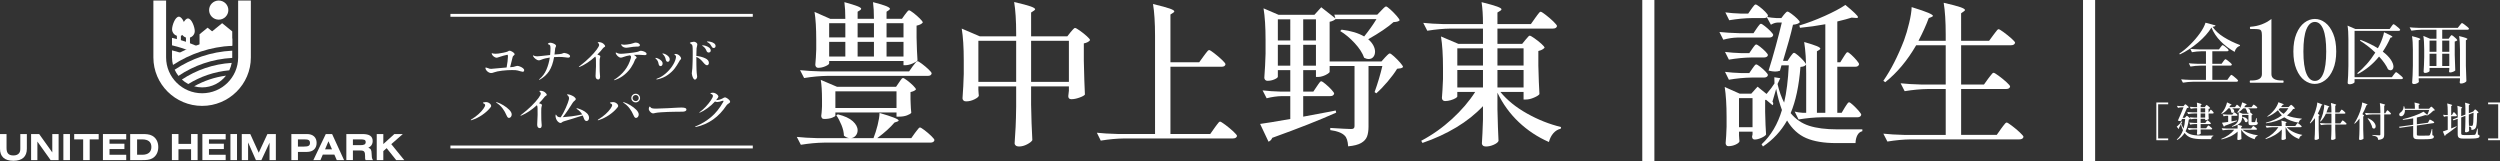
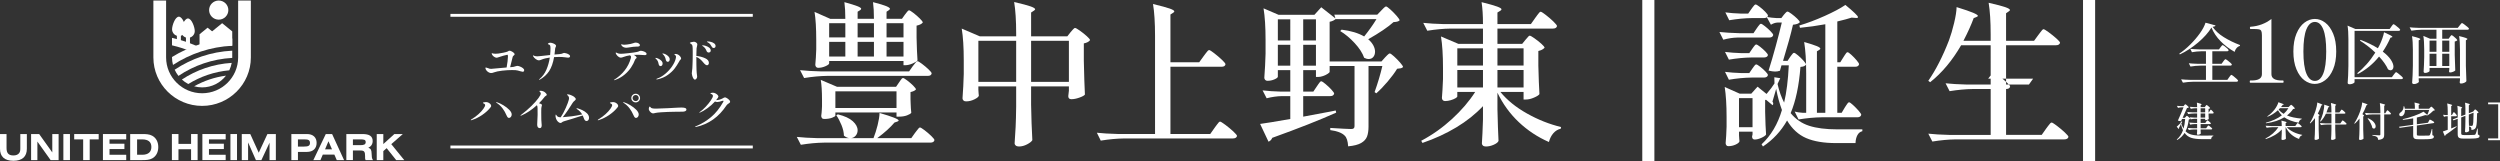
<svg xmlns="http://www.w3.org/2000/svg" viewBox="0 0 868 56">
  <rect x="0" y="0" width="868" height="56" fill="#333333" stroke="none" />
  <g id="a" />
  <g id="b">
    <g id="c">
      <g>
        <g>
          <g>
            <polygon points="74.887 15.857 69.28 15.857 69.28 11.894 72.083 9.612 74.887 11.894 74.887 15.857" style="fill:#fff;" />
            <polygon points="80.633 15.857 73.625 15.857 73.625 10.903 77.129 8.051 80.633 10.903 80.633 15.857" style="fill:#fff;" />
            <path d="M64.471,10.169c0,1.298-1.059,2.35-2.365,2.35s-2.365-1.052-2.365-2.35,1.059-4.376,2.365-4.376,2.365,3.079,2.365,4.376Z" style="fill:#fff;" />
            <path d="M67.625,10.791c0,1.298-1.059,2.35-2.365,2.35s-2.365-1.052-2.365-2.35,1.059-4.376,2.365-4.376,2.365,3.079,2.365,4.376Z" style="fill:#fff;" />
            <rect x="61.41" y="9.156" width="1.391" height="6.623" style="fill:#fff;" />
            <rect x="64.564" y="9.548" width="1.391" height="6.623" style="fill:#fff;" />
            <path d="M66.692,18.01l3.015-1.365c-3.134-1.551-6.484-2.729-9.987-3.497v2.589c2.409,.562,4.746,1.309,6.972,2.273Z" style="fill:#fff;" />
-             <path d="M59.727,20.08c.505,.132,1.017,.246,1.513,.4l3.304-1.496c-1.561-.603-3.174-1.1-4.823-1.503v2.473c0,.043,.006,.084,.006,.126Z" style="fill:#fff;" />
            <path d="M60.063,22.546c5.965-3.897,13.001-6.302,20.57-6.662v-2.507c-7.643,.343-14.778,2.644-20.913,6.411v.165c0,.896,.127,1.762,.343,2.592Z" style="fill:#fff;" />
            <path d="M61.955,26.35c5.385-3.626,11.78-5.877,18.671-6.244,.001-.051,.008-.101,.008-.152v-2.36c-7.373,.366-14.218,2.753-19.987,6.611,.349,.769,.79,1.488,1.308,2.145Z" style="fill:#fff;" />
            <path d="M79.608,24.41c.389-.808,.678-1.671,.845-2.577-6.372,.388-12.291,2.463-17.308,5.786,.672,.609,1.419,1.133,2.233,1.553,4.205-2.605,9.043-4.288,14.23-4.762Z" style="fill:#fff;" />
            <path d="M70.177,30.341c3.376,0,6.374-1.604,8.287-4.078-3.971,.532-7.703,1.814-11.052,3.698,.882,.241,1.806,.38,2.764,.38Z" style="fill:#fff;" />
            <path d="M70.177,36.765c-9.331,0-16.922-7.542-16.922-16.812V.173h4.415V19.953c0,6.851,5.61,12.425,12.506,12.425,6.896,0,12.506-5.574,12.506-12.425V.173h4.415V19.953c0,9.27-7.591,16.812-16.921,16.812Z" style="fill:#fff;" />
            <ellipse cx="75.941" cy="3.505" rx="3.341" ry="3.319" style="fill:#fff;" />
          </g>
          <g>
            <path d="M2.271,51.402c0,1.755,.694,2.57,2.385,2.57,.896,0,1.552-.276,1.956-.765,.416-.501,.441-1.065,.441-1.805v-4.864h2.271v5.102c0,2.745-1.602,4.187-4.668,4.187s-4.655-1.454-4.655-4.187v-5.102H2.271v4.864Z" style="fill:#fff;" />
            <path d="M10.798,46.539h2.801l4.555,6.38v-6.38h2.195v9.05h-2.776l-4.592-6.443v6.443h-2.183v-9.05Z" style="fill:#fff;" />
            <path d="M22.002,46.539h2.284v9.05h-2.284v-9.05Z" style="fill:#fff;" />
            <path d="M31.148,55.589h-2.271v-7.195h-3.116v-1.855h8.503v1.855h-3.116v7.195Z" style="fill:#fff;" />
            <path d="M35.739,46.539h8.087v1.855h-5.804v1.504h5.173v1.855h-5.173v1.981h5.804v1.855h-8.087v-9.05Z" style="fill:#fff;" />
            <path d="M52.846,47.128c1.337,.727,2.107,2.131,2.107,3.936,0,1.805-.77,3.209-2.107,3.936-1.009,.551-2.132,.589-3.533,.589h-4.113v-9.05h4.113c1.401,0,2.523,.038,3.533,.589Zm-5.248,6.606h1.767c2.107,0,3.192-.965,3.192-2.707s-1.085-2.632-3.192-2.632h-1.767v5.34Z" style="fill:#fff;" />
            <path d="M59.681,46.539h2.284v3.422h4.378v-3.422h2.271v9.05h-2.271v-3.773h-4.378v3.773h-2.284v-9.05Z" style="fill:#fff;" />
            <path d="M70.266,46.539h8.087v1.855h-5.804v1.504h5.173v1.855h-5.173v1.981h5.804v1.855h-8.087v-9.05Z" style="fill:#fff;" />
            <path d="M80.006,46.539h2.284v9.05h-2.284v-9.05Z" style="fill:#fff;" />
            <path d="M83.943,46.539h2.952l2.939,6.481,3.016-6.481h2.927v9.05h-2.195v-6.042l-2.826,6.042h-1.905l-2.712-6.142v6.142h-2.195v-9.05Z" style="fill:#fff;" />
            <path d="M101.162,46.539h5.4c2.132,0,3.369,1.166,3.369,3.084,0,1.918-1.236,3.121-3.369,3.121h-3.116v2.845h-2.284v-9.05Zm4.378,4.35c1.413,0,2.082-.238,2.082-1.228,0-1.04-.581-1.266-1.931-1.266h-2.246v2.495h2.094Z" style="fill:#fff;" />
            <path d="M113.111,46.539h2.195l4.151,9.05h-2.536l-.833-1.918h-4.012l-.82,1.918h-2.46l4.315-9.05Zm2.157,5.302l-1.224-2.795-1.186,2.795h2.41Z" style="fill:#fff;" />
            <path d="M120.245,46.539h5.602c2.372,0,3.545,.727,3.545,2.432,0,1.065-.568,1.931-1.514,2.294,.972,.401,1.085,.902,1.136,1.93,.05,1.09,.05,1.893,.492,2.394h-2.561c-.126-.201-.189-.439-.189-.702v-.614c0-1.542-.24-2.018-1.59-2.018h-2.637v3.334h-2.284v-9.05Zm4.87,3.861c1.224,0,1.855-.225,1.855-1.065,0-.865-.644-.94-1.956-.94h-2.485v2.006h2.586Z" style="fill:#fff;" />
            <path d="M130.803,46.539h2.284v3.472l3.835-3.472h2.94l-4.012,3.51,4.504,5.54h-2.801l-3.306-4.149-1.161,1.015v3.134h-2.284v-9.05Z" style="fill:#fff;" />
          </g>
        </g>
        <g>
          <g>
            <path d="M763.153,14.788c-2.055,1.737-4.163,3.108-6.326,4.114l-.161-.297c1.227-.807,2.48-1.843,3.761-3.108,1.28-1.264,2.404-2.575,3.37-3.931,.966-1.356,1.618-2.582,1.955-3.679l3.473,.937c-.031,.137-.123,.244-.276,.32-.154,.076-.399,.13-.736,.16,.905,1.341,2.2,2.537,3.887,3.588,1.687,1.051,3.557,1.965,5.613,2.742l-.023,.32c-.46,.122-.855,.381-1.185,.777-.33,.396-.541,.823-.633,1.28-1.825-1.021-3.447-2.251-4.865-3.691-1.419-1.44-2.48-3.028-3.186-4.765-1.058,1.752-2.615,3.496-4.67,5.233Zm8.764,6.559c.076-.106,.161-.221,.253-.343,.092-.122,.184-.229,.276-.32,.092-.091,.169-.137,.23-.137,.092,0,.325,.137,.701,.411,.376,.274,.724,.56,1.046,.857,.322,.297,.483,.499,.483,.606-.062,.244-.261,.366-.598,.366h-6.188v4.936h5.222l.598-.868c.061-.076,.153-.198,.276-.366,.123-.168,.222-.293,.299-.377,.077-.084,.146-.126,.207-.126,.092,0,.334,.148,.725,.446,.391,.297,.759,.609,1.104,.937,.345,.327,.517,.544,.517,.651-.031,.122-.1,.213-.207,.274-.107,.061-.238,.091-.391,.091h-15.113c-1.089,.015-2.239,.122-3.45,.32l-.621-1.165c.843,.091,1.863,.152,3.059,.183h5.566v-4.936h-1.932c-1.089,.015-2.239,.122-3.45,.32l-.575-1.143c.843,.091,1.863,.153,3.059,.183h2.898v-4.342h-1.702c-.997,.015-2.055,.122-3.174,.32l-.552-1.166c.843,.091,1.863,.152,3.059,.183h6.878l.552-.731c.077-.091,.157-.194,.241-.308,.084-.114,.169-.217,.253-.309,.084-.091,.157-.137,.219-.137,.092,0,.314,.126,.667,.377,.353,.251,.679,.522,.977,.811,.299,.29,.449,.488,.449,.594-.016,.122-.077,.214-.184,.274-.107,.061-.238,.091-.391,.091h-5.084v4.342h3.22l.575-.8Z" style="fill:#fff;" />
            <path d="M781.318,28.722c-.14,0-.21-.129-.21-.388,0-.258,.07-.388,.21-.388h.42c2.4,0,3.6-.735,3.6-2.206V12.297c0-.735-.075-1.252-.225-1.55-.15-.298-.425-.487-.825-.566-.4-.079-1.09-.119-2.07-.119h-.84c-.14,0-.21-.129-.21-.388,0-.258,.07-.388,.21-.388,2.78-.198,5.2-1.103,7.261-2.713V25.741c0,1.471,1.21,2.206,3.63,2.206h.39c.14,0,.21,.13,.21,.388,0,.258-.07,.388-.21,.388h-11.341Z" style="fill:#fff;" />
            <path d="M800.085,27.872c-1.13-.844-2.05-2.116-2.76-3.815-.71-1.699-1.065-3.761-1.065-6.185,0-2.424,.355-4.486,1.065-6.185,.71-1.699,1.635-2.976,2.775-3.83,1.14-.854,2.35-1.282,3.63-1.282,1.26,0,2.455,.428,3.585,1.282,1.13,.855,2.05,2.131,2.76,3.83,.71,1.699,1.065,3.761,1.065,6.185,0,2.425-.36,4.486-1.08,6.185-.72,1.699-1.65,2.971-2.79,3.815-1.14,.845-2.34,1.267-3.6,1.267s-2.456-.422-3.585-1.267Zm6.541-2.31c.69-1.689,1.035-4.252,1.035-7.691,0-3.438-.345-6.006-1.035-7.706-.69-1.699-1.655-2.549-2.895-2.549-1.26,0-2.24,.85-2.94,2.549-.7,1.699-1.05,4.268-1.05,7.706,0,3.438,.35,6.002,1.05,7.691,.7,1.689,1.68,2.534,2.94,2.534,1.24,0,2.205-.844,2.895-2.534Z" style="fill:#fff;" />
            <path d="M830.271,9.235c.076-.106,.161-.225,.253-.354,.092-.129,.184-.243,.276-.343,.092-.099,.168-.149,.23-.149,.092,0,.334,.145,.724,.434,.391,.29,.755,.591,1.093,.903,.337,.312,.506,.522,.506,.628-.062,.244-.269,.366-.621,.366h-15.228V26.809h12.95l.644-.868c.077-.091,.176-.221,.299-.389,.123-.168,.226-.293,.311-.377,.084-.084,.157-.126,.219-.126,.092,0,.337,.152,.736,.457,.399,.305,.774,.621,1.127,.948,.353,.328,.529,.545,.529,.651-.061,.244-.261,.366-.598,.366h-16.217v1.051c0,.076-.077,.171-.23,.286-.153,.114-.364,.217-.632,.309-.269,.091-.572,.137-.909,.137-.184,0-.334-.046-.449-.137-.115-.091-.172-.198-.172-.32,.061-.899,.115-1.771,.161-2.617,.046-.846,.077-1.954,.092-3.325V13.577c0-1.92-.1-3.481-.299-4.685l2.691,1.165h11.938l.575-.823Zm-11.593,16.454l-.253-.251c1.119-.899,2.22-1.958,3.301-3.177,1.081-1.219,2.074-2.552,2.979-3.999-1.625-1.569-3.397-2.948-5.314-4.136l.184-.297c2.269,.868,4.278,1.844,6.027,2.925l.598-1.12c.337-.686,.652-1.44,.943-2.262s.491-1.546,.598-2.171c1.947,.853,2.921,1.386,2.921,1.6,0,.061-.077,.114-.23,.16l-.46,.114c-.782,1.767-1.672,3.382-2.668,4.845,1.273,.975,2.208,1.92,2.806,2.834,.598,.914,.897,1.707,.897,2.377,0,.396-.096,.708-.287,.937-.192,.229-.433,.343-.725,.343-.276,0-.567-.114-.874-.343-.276-.64-.679-1.341-1.208-2.103-.529-.762-1.161-1.539-1.898-2.331-2.07,2.56-4.516,4.579-7.338,6.056Z" style="fill:#fff;" />
            <path d="M850.605,12.822c.046-.061,.111-.149,.195-.263s.157-.202,.219-.263c.061-.061,.123-.091,.184-.091,.092,0,.303,.126,.633,.377,.33,.251,.636,.522,.92,.811,.284,.29,.426,.488,.426,.594-.215,.214-.514,.358-.897,.434v4.662c.031,1.889,.092,3.679,.184,5.371-.108,.152-.353,.308-.736,.468-.384,.16-.736,.24-1.058,.24-.245,0-.368-.152-.368-.457l.092-.594v-.526h-6.855v1.074c0,.122-.169,.263-.506,.423-.337,.16-.69,.24-1.058,.24-.138,0-.257-.046-.357-.137-.1-.091-.149-.198-.149-.32,.107-1.493,.176-3.154,.207-4.982v-2.742c0-1.92-.1-3.481-.299-4.685l2.3,.983h2.254v-3.108h-5.244c-1.089,.015-2.239,.122-3.45,.32l-.621-1.166c.843,.091,1.863,.152,3.059,.183h13.663l.644-.823c.092-.106,.188-.225,.288-.354,.1-.129,.196-.244,.287-.343,.092-.099,.169-.149,.23-.149,.092,0,.341,.145,.747,.434,.406,.29,.79,.591,1.15,.903,.36,.312,.541,.522,.541,.628-.046,.244-.246,.366-.598,.366h-8.695v3.108h2.231l.437-.617Zm3.496,4.388c0-1.92-.1-3.481-.299-4.685,1.088,.259,1.844,.468,2.266,.628,.422,.16,.633,.294,.633,.4,0,.046-.062,.114-.184,.206l-.368,.229v8.821c.031,1.889,.092,3.679,.184,5.371-.092,.198-.33,.385-.713,.56-.384,.175-.767,.263-1.15,.263-.307,0-.46-.152-.46-.457,0-.031,.031-.282,.092-.754v-.617h-14.33v.434c.015,.168,.027,.32,.034,.457,.008,.137,.019,.236,.034,.297-.031,.183-.23,.366-.598,.548s-.736,.274-1.104,.274c-.184,0-.337-.046-.46-.137-.123-.091-.184-.198-.184-.32,.061-.899,.115-1.771,.161-2.617,.046-.846,.076-1.954,.092-3.325v-5.553c0-1.92-.1-3.481-.299-4.685,1.088,.274,1.844,.491,2.266,.651,.422,.16,.633,.294,.633,.4,0,.031-.027,.065-.081,.103-.054,.038-.088,.065-.104,.08l-.391,.229v12.501h14.33v-9.301Zm-8.166,.777v-3.885h-2.392v3.885h2.392Zm0,.663h-2.392v4.274h2.392v-4.274Zm4.463-.663v-3.885h-2.461v3.885h2.461Zm-2.461,.663v4.274h2.461v-4.274h-2.461Z" style="fill:#fff;" />
          </g>
          <g>
-             <path d="M752.797,48.684h-4.116v-13.104h4.116v.626h-3.486v11.852h3.486v.626Z" style="fill:#fff;" />
            <path d="M758.384,36.526c.028-.028,.068-.074,.119-.139,.051-.065,.096-.113,.133-.146,.037-.032,.075-.049,.112-.049,.056,0,.184,.077,.385,.229,.201,.153,.387,.318,.56,.494,.173,.176,.259,.297,.259,.362-.103,.111-.313,.19-.63,.237-.541,1.271-1.046,2.397-1.512,3.38h.784l.294-.348c.037-.037,.098-.104,.182-.202s.154-.146,.21-.146,.18,.074,.371,.223c.191,.148,.368,.308,.532,.48,.163,.172,.245,.29,.245,.355-.047,.065-.103,.114-.168,.146-.065,.033-.168,.058-.308,.077-.112,.816-.254,1.558-.427,2.226-.173,.668-.408,1.289-.707,1.864,.588,.594,1.325,.995,2.212,1.203s2.072,.313,3.556,.313c1.932,0,3.225-.009,3.879-.028v.181c-.233,.056-.413,.181-.539,.376-.126,.195-.199,.426-.217,.695h-3.206c-1.549,0-2.791-.153-3.724-.459-.933-.306-1.694-.872-2.282-1.697-.635,1.011-1.498,1.832-2.59,2.462l-.126-.181c.971-.826,1.689-1.901,2.156-3.227-.271-.566-.513-1.266-.728-2.101l-.14,.278-.56,1.085c.037,.074,.056,.125,.056,.153,0,.074-.033,.135-.098,.181l-.714-.807c.187-.158,.408-.359,.665-.605,.257-.246,.474-.461,.651-.647l.126-.612,.504,.181-.364,.515c.243,.742,.504,1.349,.784,1.822,.289-.946,.481-2.063,.574-3.353h-1.078c-.084,.195-.191,.417-.322,.668-.103,.037-.229,.056-.378,.056-.252,0-.504-.056-.756-.167,.663-1.437,1.316-2.968,1.96-4.591h-.686c-.392,.009-.803,.074-1.232,.195l-.378-.709c.429,.056,.952,.093,1.568,.111h.728l.266-.334Zm7.379,.292c.028-.037,.068-.09,.119-.16,.051-.07,.095-.123,.133-.16,.037-.037,.074-.056,.112-.056,.056,0,.187,.079,.392,.237,.205,.158,.397,.325,.574,.501,.177,.176,.266,.297,.266,.362-.038,.056-.105,.109-.203,.16-.098,.051-.212,.09-.343,.118v1.182h.14l.266-.459c.037-.056,.082-.127,.133-.216,.051-.088,.095-.153,.133-.195,.037-.042,.074-.063,.112-.063,.084,0,.273,.16,.567,.48,.294,.32,.441,.531,.441,.633-.028,.148-.145,.223-.35,.223h-1.442v.654l.014,.403c.009,.297,.028,.575,.056,.835-.047,.083-.189,.174-.427,.271s-.45,.146-.637,.146h-.182v-.473h-1.582v1.433h1.638l.308-.459c.047-.056,.098-.125,.154-.209s.103-.146,.14-.188,.075-.063,.112-.063c.056,0,.184,.079,.385,.237,.201,.158,.39,.325,.567,.501,.177,.176,.266,.297,.266,.362-.028,.148-.145,.223-.35,.223h-3.22v1.461h1.904l.35-.487c.028-.046,.077-.118,.147-.216s.128-.169,.175-.216c.047-.046,.089-.07,.126-.07,.056,0,.196,.083,.42,.25,.224,.167,.434,.346,.63,.536,.196,.19,.294,.318,.294,.383-.037,.148-.159,.223-.364,.223h-3.682v.501l.028,.403c0,.111,.009,.278,.028,.501-.028,.102-.149,.202-.364,.299-.215,.097-.439,.146-.672,.146-.205,0-.308-.093-.308-.278,.028-.204,.047-.417,.056-.64,0-.12,.005-.223,.014-.306v-.626h-1.008c-.607,.009-1.232,.074-1.876,.195l-.364-.709c.513,.056,1.134,.093,1.862,.111h1.386v-1.461h-.854c-.495,.009-1.008,.074-1.54,.195l-.336-.709c.513,.056,1.13,.093,1.848,.111h.882v-1.433h-.784c-.448,.009-.924,.074-1.428,.195l-.378-.709c.495,.056,1.083,.093,1.764,.111h.826v-1.433h-1.078c-.635,.009-1.307,.074-2.016,.195l-.364-.709c.513,.056,1.134,.093,1.862,.111h1.596v-1.405h-.784c-.448,.009-.915,.074-1.4,.195l-.378-.709c.476,.056,1.055,.093,1.736,.111h.826c0-.63-.033-1.155-.098-1.572,.625,.158,1.059,.285,1.302,.382,.243,.097,.364,.179,.364,.244,0,.046-.037,.093-.112,.139l-.238,.153v.654h1.442l.266-.376Zm-.126,.779h-1.582v1.405h1.582v-1.405Zm-1.582,3.241h1.582v-1.433h-1.582v1.433Z" style="fill:#fff;" />
-             <path d="M773.701,37.611c-.672,.835-1.447,1.484-2.324,1.947l-.154-.167c.299-.315,.583-.672,.854-1.071,.252-.38,.488-.842,.707-1.384,.219-.543,.366-1.009,.441-1.398,.588,.26,1.001,.457,1.239,.591,.238,.135,.357,.229,.357,.285,0,.037-.047,.065-.14,.083l-.266,.056c-.121,.204-.257,.422-.406,.654h1.988l.294-.431c.028-.046,.072-.109,.133-.188,.061-.079,.11-.139,.147-.181,.037-.042,.075-.063,.112-.063,.056,0,.175,.074,.357,.223,.182,.148,.352,.306,.511,.473,.159,.167,.238,.283,.238,.348-.037,.148-.154,.223-.35,.223h-2.45c.252,.139,.439,.294,.56,.466,.121,.172,.182,.341,.182,.508,0,.176-.056,.322-.168,.438-.112,.116-.247,.174-.406,.174-.168,0-.332-.074-.49-.223,0-.204-.04-.429-.119-.675-.079-.246-.175-.475-.287-.689h-.56Zm4.9,7.428c.597,.482,1.377,.893,2.338,1.231,.961,.339,1.937,.573,2.926,.703l-.014,.153c-.252,.065-.469,.204-.651,.417-.182,.213-.311,.482-.385,.807-.999-.306-1.897-.74-2.695-1.301s-1.449-1.231-1.953-2.01h-.014v1.085c.019,.881,.047,1.581,.084,2.101-.047,.083-.187,.169-.42,.257-.233,.088-.467,.132-.7,.132-.103,0-.182-.028-.238-.083-.056-.056-.084-.121-.084-.195,.047-.417,.079-.974,.098-1.669v-.988c-.653,.631-1.454,1.175-2.401,1.635-.948,.459-2.005,.828-3.171,1.106l-.098-.195c.943-.371,1.804-.832,2.583-1.384,.779-.552,1.421-1.152,1.925-1.801h-1.89c-.663,.009-1.363,.074-2.1,.195l-.378-.709c.513,.056,1.134,.093,1.862,.111h3.668v-1.321c.607,.13,1.027,.237,1.26,.32,.233,.083,.35,.158,.35,.223,0,.037-.037,.079-.112,.125l-.238,.153v.501h3.43l.336-.445c.037-.046,.089-.111,.154-.195s.119-.146,.161-.188c.042-.042,.082-.063,.119-.063,.056,0,.191,.077,.406,.23,.215,.153,.415,.315,.602,.487,.187,.172,.28,.29,.28,.355-.028,.148-.149,.223-.364,.223h-4.676Zm-3.822-4.841v1.947l1.918-.334,.028,.209c-1.167,.492-2.586,1.043-4.257,1.655-.056,.167-.163,.274-.322,.32l-.686-1.377c.644-.074,1.363-.172,2.156-.292v-2.128h-.574c-.318,.009-.644,.074-.98,.195l-.364-.71c.513,.056,1.134,.093,1.862,.111h1.498l.28-.403c.028-.037,.072-.095,.133-.174,.061-.079,.11-.137,.147-.174,.037-.037,.074-.056,.112-.056,.056,0,.179,.07,.371,.209,.191,.139,.371,.288,.539,.445,.168,.158,.252,.269,.252,.334-.037,.148-.159,.223-.364,.223h-1.75Zm3.682,.543c0,.51-.107,.983-.322,1.419-.215,.436-.63,.821-1.246,1.155-.504,.278-1.134,.51-1.89,.695l-.098-.181c.933-.389,1.563-.837,1.89-1.342,.326-.505,.49-1.087,.49-1.746v-1.795l-.336,.195-.182-.153c.177-.185,.364-.422,.56-.709,.261-.362,.499-.809,.714-1.342,.215-.533,.359-1.004,.434-1.412,1.064,.389,1.596,.649,1.596,.779,0,.028-.042,.06-.126,.097l-.252,.083c-.178,.288-.345,.529-.504,.723h2.548l.322-.445c.037-.046,.086-.113,.147-.202,.061-.088,.112-.153,.154-.195s.082-.063,.119-.063c.056,0,.191,.077,.406,.23,.215,.153,.413,.318,.595,.494,.182,.176,.273,.297,.273,.362-.037,.148-.159,.223-.364,.223h-2.884c.271,.13,.469,.283,.595,.459,.126,.176,.189,.352,.189,.529,0,.121-.028,.232-.084,.334,.597,.482,.896,.784,.896,.904,0,.037-.042,.074-.126,.111l-.224,.07v2.212c0,.074,.014,.123,.042,.146,.028,.023,.088,.035,.182,.035h.434c.224,0,.355-.004,.392-.014,.084,0,.149-.037,.196-.111,.047-.093,.173-.529,.378-1.308h.154l.042,1.336c.14,.056,.231,.116,.273,.181,.042,.065,.063,.158,.063,.278,0,.241-.124,.42-.371,.536-.247,.116-.656,.174-1.225,.174h-.672c-.29,0-.502-.032-.637-.097-.136-.065-.227-.164-.273-.299-.047-.134-.07-.331-.07-.591v-2.601h-2.198v.737l.112-.083c.635,.111,1.101,.29,1.4,.536,.299,.246,.448,.503,.448,.772,0,.158-.052,.292-.154,.403-.103,.111-.229,.167-.378,.167-.14,0-.28-.051-.42-.153-.037-.259-.154-.538-.35-.835-.196-.297-.416-.547-.658-.751v.056Zm.392-3.13c-.448,.51-.966,.951-1.554,1.321l1.358,.556h1.876l.252-.278c-.215,.028-.411-.032-.588-.181-.019-.223-.079-.459-.182-.709-.103-.25-.229-.487-.378-.709h-.784Z" style="fill:#fff;" />
            <path d="M797.279,43.245c.037-.046,.093-.12,.168-.223,.074-.102,.135-.179,.182-.23,.047-.051,.089-.077,.126-.077,.056,0,.201,.09,.434,.271,.233,.181,.453,.369,.658,.563,.205,.195,.308,.325,.308,.389-.028,.148-.145,.223-.35,.223h-4.831c.569,.649,1.337,1.208,2.303,1.676,.966,.468,1.976,.795,3.031,.981l-.014,.153c-.262,.065-.485,.209-.672,.431-.187,.223-.317,.505-.392,.849-1.046-.38-1.958-.913-2.737-1.6-.779-.686-1.407-1.516-1.883-2.49h-.042v1.363c.028,1.141,.061,2.017,.098,2.629-.047,.111-.194,.213-.441,.306-.248,.093-.497,.139-.749,.139-.122,0-.21-.028-.266-.083-.056-.056-.084-.121-.084-.195,.037-.529,.07-1.243,.098-2.142v-1.224c-.644,.723-1.44,1.368-2.387,1.934s-2,1.034-3.157,1.405l-.112-.195c.933-.473,1.79-1.055,2.569-1.746,.779-.691,1.421-1.421,1.925-2.191h-1.988c-.663,.009-1.363,.074-2.1,.195l-.364-.709c.513,.056,1.134,.093,1.862,.111h3.752c0-.807-.037-1.437-.112-1.892,.681,.158,1.155,.285,1.421,.383,.266,.097,.399,.179,.399,.243,0,.037-.037,.079-.112,.125l-.252,.153v.988h3.347l.364-.515Zm-2.282-6.468c.046-.046,.128-.125,.245-.237,.117-.111,.203-.167,.259-.167s.189,.093,.399,.278c.21,.186,.408,.383,.595,.591,.187,.209,.28,.346,.28,.41-.037,.065-.1,.111-.189,.139-.089,.028-.226,.046-.413,.056-.579,.853-1.288,1.6-2.128,2.24,1.325,.556,3.034,.923,5.125,1.099l-.014,.167c-.271,.065-.495,.206-.672,.424-.177,.218-.303,.494-.378,.828-2.1-.371-3.766-.997-4.999-1.878-1.68,1.039-3.794,1.73-6.343,2.073l-.07-.195c2.24-.584,4.098-1.437,5.572-2.56-.532-.519-.985-1.113-1.358-1.781-1.158,1.039-2.357,1.795-3.598,2.267l-.098-.153c.896-.584,1.736-1.368,2.52-2.351,.289-.371,.56-.793,.812-1.266s.425-.895,.518-1.266c1.26,.417,1.89,.682,1.89,.793,0,.028-.042,.051-.126,.07l-.266,.042c-.14,.213-.336,.468-.588,.765h2.618l.406-.389Zm-3.389,.793l-.462,.459c.448,.575,1.031,1.076,1.75,1.502,.691-.621,1.237-1.275,1.638-1.961h-2.926Z" style="fill:#fff;" />
            <path d="M803.762,41.019c-.532,.733-1.074,1.34-1.624,1.822l-.168-.125c.719-1.113,1.363-2.49,1.932-4.131,.159-.473,.306-.999,.441-1.579,.135-.579,.208-1.055,.217-1.426,1.204,.436,1.806,.719,1.806,.848,0,.028-.042,.061-.126,.097l-.252,.083c-.355,.993-.77,1.938-1.246,2.838,.42,.288,.63,.487,.63,.598,0,.047-.042,.088-.126,.125l-.21,.097v4.591c.019,1.15,.056,2.24,.112,3.269-.075,.093-.229,.192-.462,.299-.233,.106-.462,.16-.686,.16-.112,0-.205-.028-.28-.083-.075-.056-.112-.121-.112-.195,.037-.547,.07-1.078,.098-1.593,.028-.515,.047-1.189,.056-2.024v-3.672Zm8.821-2.462c.047-.065,.098-.137,.154-.216,.056-.079,.112-.148,.168-.209,.056-.06,.103-.09,.14-.09,.056,0,.191,.086,.406,.257,.215,.172,.418,.355,.609,.549,.191,.195,.287,.325,.287,.389-.038,.148-.154,.223-.35,.223h-3.206v3.38h1.778l.35-.515c.047-.056,.105-.134,.175-.237,.07-.102,.126-.176,.168-.223,.042-.046,.082-.07,.119-.07,.056,0,.196,.088,.42,.264,.224,.176,.436,.364,.637,.563,.201,.2,.301,.332,.301,.397-.037,.148-.163,.223-.378,.223h-3.57v1.641c.019,1.141,.056,2.212,.112,3.213-.056,.111-.205,.22-.448,.327-.243,.106-.481,.16-.714,.16-.121,0-.219-.028-.294-.083-.075-.056-.112-.121-.112-.195,.037-.492,.068-.978,.091-1.461,.023-.482,.04-1.09,.049-1.822v-1.781h-1.554c-.663,.009-1.363,.074-2.1,.195l-.364-.709c.513,.056,1.134,.093,1.862,.111h2.156v-3.38h-1.918c-.504,1.094-1.12,2.008-1.848,2.74l-.182-.111c.364-.751,.7-1.664,1.008-2.74,.121-.464,.226-.988,.315-1.572,.089-.584,.128-1.066,.119-1.447,1.195,.362,1.792,.607,1.792,.737,0,.037-.042,.074-.126,.111l-.252,.097c-.215,.687-.429,1.28-.644,1.781h1.736v-.431c0-1.169-.061-2.119-.182-2.852,.7,.167,1.183,.299,1.449,.397,.266,.097,.399,.179,.399,.243,0,.046-.037,.093-.112,.139l-.238,.167v2.337h1.442l.35-.501Z" style="fill:#fff;" />
            <path d="M819.219,41.145c-.532,.714-1.083,1.317-1.652,1.808l-.168-.125c.775-1.169,1.465-2.587,2.072-4.257,.168-.464,.32-.988,.455-1.572,.135-.584,.208-1.062,.217-1.433,.709,.223,1.199,.392,1.47,.508,.271,.116,.406,.206,.406,.271,0,.028-.042,.061-.126,.097l-.252,.097c-.429,1.169-.901,2.193-1.414,3.074,.392,.278,.588,.473,.588,.584,0,.056-.037,.097-.112,.125l-.196,.097v4.451c.019,1.15,.056,2.24,.112,3.269-.084,.102-.243,.204-.476,.306-.233,.102-.462,.153-.686,.153-.112,0-.206-.028-.28-.083-.075-.056-.112-.121-.112-.195,.037-.547,.07-1.078,.098-1.593,.028-.515,.046-1.189,.056-2.024v-3.561Zm9.269-2.351c.037-.056,.088-.134,.154-.236,.065-.102,.119-.176,.161-.223,.042-.046,.082-.07,.119-.07,.056,0,.187,.09,.392,.271,.205,.181,.397,.371,.574,.57,.177,.2,.266,.332,.266,.397-.028,.148-.149,.223-.364,.223h-2.002v7.039c0,.38-.049,.686-.147,.918-.098,.232-.296,.424-.595,.577-.299,.153-.742,.257-1.33,.313-.047-.269-.098-.475-.154-.619-.056-.144-.149-.271-.28-.382-.159-.121-.359-.223-.602-.306-.243-.083-.574-.158-.994-.223v-.195c1.335,.093,2.128,.139,2.38,.139,.149,0,.252-.025,.308-.077,.056-.051,.084-.137,.084-.257v-6.927h-2.87c-.663,.009-1.363,.074-2.1,.195l-.364-.709c.513,.056,1.134,.093,1.862,.111h3.473v-.682c0-1.169-.061-2.119-.182-2.852,.7,.167,1.185,.299,1.456,.396,.271,.097,.406,.179,.406,.243,0,.037-.037,.079-.112,.125l-.238,.153v2.615h.378l.322-.529Zm-6.301,2.254c.915,.399,1.584,.855,2.009,1.37,.425,.515,.637,.995,.637,1.44,0,.232-.056,.422-.168,.57-.112,.148-.257,.223-.434,.223-.168,0-.345-.074-.532-.223-.094-.491-.296-1.034-.609-1.627-.313-.593-.665-1.145-1.057-1.655l.154-.097Z" style="fill:#fff;" />
            <path d="M843.721,37.389c.047-.046,.117-.12,.21-.223,.093-.102,.168-.153,.224-.153,.056,0,.184,.09,.385,.271s.39,.373,.567,.577c.177,.204,.266,.339,.266,.403-.084,.102-.257,.158-.518,.167-.243,.26-.555,.545-.938,.855-.383,.311-.737,.573-1.064,.786l-.098-.07c-.056,.028-.136,.042-.238,.042-.131,0-.29-.028-.476-.083-.803,.297-1.774,.58-2.912,.849v2.337l3.85-.529,.294-.543c.028-.046,.07-.125,.126-.237,.056-.111,.105-.192,.147-.243,.042-.051,.082-.077,.119-.077,.056,0,.212,.067,.469,.202,.257,.135,.495,.278,.714,.431,.219,.153,.329,.262,.329,.327-.009,.074-.044,.137-.105,.188-.061,.051-.133,.081-.217,.09l-5.726,.807v3.13c0,.158,.049,.264,.147,.32,.098,.056,.305,.083,.623,.083h1.806c.868,0,1.4-.009,1.596-.028,.103-.019,.184-.044,.245-.077,.061-.032,.11-.086,.147-.16,.074-.12,.168-.373,.28-.758,.112-.385,.229-.814,.35-1.287h.154l.042,2.128c.205,.074,.343,.153,.413,.237,.07,.083,.105,.2,.105,.348,0,.213-.091,.38-.273,.501-.182,.12-.516,.209-1.001,.264-.486,.056-1.2,.083-2.142,.083h-1.89c-.504,0-.887-.037-1.148-.111-.261-.074-.448-.207-.56-.397-.112-.19-.168-.471-.168-.842v-3.269l-4.732,.668-.168-.39,4.9-.682v-2.24c-1.326,.25-2.516,.427-3.57,.529l-.042-.237c1.288-.278,2.618-.665,3.99-1.161,1.372-.496,2.445-.976,3.22-1.44l1.302,1.113c.252-.538,.476-1.113,.672-1.725h-8.443c.028,.473-.031,.881-.175,1.224-.145,.343-.334,.603-.567,.779-.178,.13-.369,.195-.574,.195-.299,0-.504-.12-.616-.362-.028-.083-.042-.162-.042-.236,0-.148,.042-.285,.126-.41s.196-.234,.336-.327c.299-.176,.555-.461,.77-.855,.215-.394,.308-.818,.28-1.273h.21c.112,.306,.182,.594,.21,.863h3.514c0-.89-.047-1.614-.14-2.17,.691,.148,1.167,.269,1.428,.362,.261,.093,.392,.172,.392,.237,0,.046-.037,.093-.112,.139l-.252,.153v1.28h3.612l.336-.376Z" style="fill:#fff;" />
            <path d="M851.59,39.447c.028-.056,.072-.132,.133-.23,.061-.097,.11-.169,.147-.216,.037-.046,.075-.07,.112-.07,.084,0,.28,.176,.588,.529,.308,.353,.462,.58,.462,.682-.01,.148-.121,.223-.336,.223h-1.638v4.229c.513-.204,1.129-.459,1.848-.765l.07,.153-.252,.209c-1.372,1.076-2.572,1.952-3.598,2.629-.047,.204-.145,.339-.294,.403l-.672-1.572c.299-.084,.863-.278,1.694-.584v-4.702h-.476c-.262,.009-.532,.074-.812,.195l-.35-.709c.308,.056,.681,.093,1.12,.111h.518v-1.196c0-1.169-.061-2.119-.182-2.852,.653,.158,1.108,.285,1.365,.383,.257,.097,.385,.179,.385,.243,0,.037-.037,.079-.112,.125l-.252,.153v3.144h.252l.28-.515Zm7.393-1.085c.037-.046,.086-.104,.147-.174,.061-.07,.11-.123,.147-.16,.037-.037,.075-.056,.112-.056,.056,0,.18,.081,.371,.243,.191,.162,.371,.334,.539,.515,.168,.181,.252,.304,.252,.369-.094,.111-.262,.186-.504,.223-.019,1.261-.049,2.242-.091,2.942-.042,.7-.11,1.231-.203,1.593-.094,.362-.224,.626-.392,.793-.308,.306-.737,.459-1.288,.459,0-.241-.007-.424-.021-.549-.014-.125-.054-.225-.119-.299-.131-.167-.355-.292-.672-.376v-.223c.336,.037,.625,.056,.868,.056,.093,0,.163-.009,.21-.028,.047-.019,.089-.051,.126-.097,.121-.12,.208-.51,.259-1.169,.051-.658,.086-1.757,.105-3.297l-1.652,.626v2.434c.019,1.15,.056,2.24,.112,3.269-.056,.111-.196,.22-.42,.327-.224,.107-.443,.16-.658,.16-.103,0-.189-.028-.259-.083s-.105-.12-.105-.195c.037-.529,.068-1.052,.091-1.572,.023-.519,.04-1.173,.049-1.961v-1.92l-1.456,.556v5.564c0,.204,.065,.348,.196,.431s.378,.125,.742,.125h1.904c.849,0,1.41-.018,1.68-.056,.205-.009,.35-.079,.434-.209,.149-.232,.359-.899,.63-2.003h.154l.042,2.059c.224,.083,.378,.167,.462,.25s.126,.19,.126,.32c0,.232-.098,.408-.294,.529-.196,.12-.551,.209-1.064,.264-.513,.056-1.265,.083-2.254,.083h-1.932c-.532,0-.943-.042-1.232-.125-.29-.083-.497-.229-.623-.438-.126-.209-.189-.512-.189-.911v-5.411l-1.47,.556-.252-.334,1.722-.668v-2.003c0-.816-.042-1.502-.126-2.059,.635,.176,1.076,.313,1.323,.41,.247,.097,.371,.179,.371,.243,0,.046-.037,.093-.112,.139l-.238,.153v2.657l1.456-.556v-2.031c0-.835-.042-1.535-.126-2.101,.625,.158,1.059,.285,1.302,.383s.364,.179,.364,.243c0,.046-.037,.093-.112,.139l-.238,.153v2.754l1.4-.543,.126-.042h-.014l.294-.376Z" style="fill:#fff;" />
            <path d="M868,48.684h-4.13v-.626h3.5v-11.852h-3.5v-.626h4.13v13.104Z" style="fill:#fff;" />
          </g>
        </g>
        <g>
          <path d="M603.296,13.034c-1.62,.036-3.276,.287-4.968,.751l-1.35-2.683c1.98,.215,4.374,.358,7.183,.429h4.644l1.08-1.61c.108-.179,.278-.42,.513-.724,.234-.304,.423-.537,.567-.698,.144-.161,.288-.241,.432-.241,.216,0,.675,.278,1.377,.832,.702,.555,1.359,1.145,1.971,1.771,.612,.626,.918,1.065,.918,1.315-.144,.573-.594,.859-1.35,.859h-11.017Zm43.312,31.871v.644c-.756,.179-1.332,.644-1.728,1.395-.397,.751-.613,1.663-.648,2.736h-6.751c-4.249,0-7.714-.582-10.396-1.744-2.683-1.163-4.887-3.193-6.616-6.09-2.089,3.685-4.879,6.689-8.371,9.014l-.486-.751c3.276-3.041,5.634-7.01,7.075-11.912-.864-2.325-1.531-4.775-1.998-7.351-.684,2.433-1.116,3.917-1.296,4.453,.18,.179,.27,.394,.27,.644,0,.251-.073,.448-.216,.59l-2.268-1.878-.324,.054v4.131c.072,3.363,.18,5.992,.324,7.887-.216,.357-.756,.733-1.62,1.127-.864,.393-1.639,.59-2.322,.59-.613,0-.918-.358-.918-1.073,.036-.107,.063-.224,.081-.349,.018-.126,.045-.26,.081-.402v-.912h-4.698v1.234c.035,.465,.063,.885,.081,1.261,.018,.376,.045,.652,.081,.832-.073,.393-.513,.778-1.323,1.154-.81,.376-1.666,.563-2.565,.563-.289,0-.513-.107-.675-.322-.162-.215-.243-.465-.243-.751,.144-1.502,.251-3.398,.324-5.687v-3.38c0-4.149-.216-7.619-.648-10.409l5.185,2.307h4.05l2.16-2.414,3.132,2.522c1.188-1.395,2.106-2.611,2.754-3.649l-.054-2.146,2.052,.322-.918,1.985v.107c.576,2.468,1.331,4.597,2.268,6.385,.828-3.469,1.368-7.78,1.62-12.931h-2.538l-.54,1.878c-.54,.179-1.099,.268-1.674,.268-.576,0-1.332-.107-2.268-.322,.792-2.503,1.611-5.303,2.457-8.397,.846-3.094,1.557-5.857,2.133-8.29h-1.512c-.721,.036-1.477,.287-2.268,.751l-1.404-2.575c-.252,.179-.576,.268-.972,.268h-4.213c-2.521,.036-5.149,.287-7.885,.751l-1.35-2.736c1.476,.215,3.276,.358,5.4,.429h2.538l1.08-1.556c.108-.143,.27-.366,.486-.671,.216-.304,.405-.537,.567-.698,.162-.161,.315-.241,.459-.241,.216,0,.675,.268,1.377,.805,.702,.536,1.359,1.118,1.971,1.744,.612,.626,.918,1.065,.918,1.315-.036,.179-.108,.34-.216,.483,.899,.179,1.98,.304,3.24,.376h1.62l.864-1.127c.108-.107,.297-.322,.567-.644,.27-.322,.513-.483,.729-.483,.216,0,.675,.26,1.377,.778,.702,.519,1.359,1.073,1.971,1.663,.612,.59,.918,1.011,.918,1.261-.397,.465-1.188,.751-2.376,.859-.721,3.184-1.873,7.369-3.456,12.555h1.566l.918-1.395c.108-.143,.261-.349,.459-.617,.197-.268,.359-.465,.486-.59,.126-.125,.261-.188,.405-.188,.216,0,.666,.287,1.35,.859,.683,.573,1.323,1.19,1.917,1.851,.594,.662,.891,1.118,.891,1.368-.18,.251-.414,.438-.702,.563-.289,.126-.702,.206-1.242,.241-.505,6.546-1.639,11.894-3.402,16.043,1.728,2.111,3.87,3.577,6.427,4.4,2.556,.823,5.796,1.234,9.721,1.234h8.749Zm-35.509-28.679c.666,.519,1.287,1.073,1.863,1.663,.576,.59,.864,1.011,.864,1.261-.144,.536-.613,.805-1.404,.805h-4.266c-2.521,.036-5.149,.287-7.885,.751l-1.35-2.683c1.584,.215,3.492,.358,5.725,.429h2.7l1.026-1.502c.108-.143,.261-.357,.459-.644,.197-.286,.369-.5,.513-.644,.143-.143,.288-.215,.432-.215,.216,0,.657,.26,1.323,.778Zm0,6.922c.666,.519,1.287,1.073,1.863,1.663,.576,.59,.864,1.011,.864,1.261-.144,.573-.613,.859-1.404,.859h-4.266c-2.521,.036-5.149,.287-7.885,.751l-1.35-2.736c1.584,.215,3.492,.358,5.725,.429h2.7l1.026-1.502c.108-.143,.261-.357,.459-.644,.197-.286,.369-.501,.513-.644,.143-.143,.288-.215,.432-.215,.216,0,.657,.26,1.323,.778Zm-7.318,21.006h4.698v-10.087h-4.698v10.087Zm20.954-35.305c2.772-.822,5.698-1.922,8.776-3.3,3.078-1.377,5.481-2.656,7.21-3.836,2.916,2.397,4.374,3.81,4.374,4.239,0,.251-.27,.34-.81,.268l-1.404-.107c-1.08,.358-2.737,.805-4.968,1.341v14.165h1.026l1.08-1.717c.144-.215,.315-.483,.513-.805,.197-.322,.369-.563,.513-.724,.143-.161,.288-.241,.432-.241,.216,0,.648,.295,1.296,.885s1.26,1.226,1.836,1.905c.576,.68,.864,1.145,.864,1.395-.144,.573-.594,.858-1.35,.858h-6.211v15.989h1.512l1.08-1.824c.108-.143,.27-.393,.486-.751,.216-.357,.405-.625,.567-.805,.162-.179,.315-.268,.459-.268,.216,0,.666,.314,1.35,.939,.683,.626,1.331,1.288,1.944,1.985,.612,.698,.918,1.172,.918,1.422-.144,.573-.594,.859-1.35,.859h-12.313c-2.557,.036-5.257,.287-8.101,.751l-1.35-2.736c.756,.215,1.692,.358,2.808,.429h1.188v-13.575c0-4.507-.234-8.173-.702-10.999,2.124,.609,3.591,1.082,4.402,1.422,.81,.34,1.215,.636,1.215,.885,0,.107-.126,.251-.378,.429l-.81,.483v21.355h2.916V8.42c-2.916,.537-5.851,.948-8.803,1.234l-.216-.805Z" style="fill:#fff;" />
-           <path d="M690.298,27.307c.18-.215,.414-.518,.702-.912,.288-.393,.522-.679,.702-.858,.18-.179,.342-.268,.486-.268,.216,0,.801,.349,1.755,1.046,.954,.698,1.854,1.431,2.7,2.2,.846,.77,1.269,1.279,1.269,1.529-.108,.573-.576,.859-1.404,.859h-15.608v15.936h12.367l1.512-2.146c.143-.179,.369-.483,.675-.912,.305-.429,.558-.742,.756-.939,.198-.196,.369-.295,.513-.295,.216,0,.81,.367,1.782,1.1,.972,.734,1.89,1.502,2.754,2.307,.864,.805,1.296,1.332,1.296,1.583-.144,.572-.63,.859-1.458,.859h-37.696c-2.557,.035-5.257,.286-8.101,.751l-1.404-2.736c1.98,.215,4.374,.357,7.183,.429h14.473v-15.936h-6.157c-2.557,.036-5.257,.287-8.101,.751l-1.404-2.736c1.98,.215,4.374,.358,7.183,.429h8.479V15.717h-10.261c-3.061,5.294-6.643,9.569-10.747,12.824l-.648-.483c2.628-3.791,5.023-8.478,7.183-14.058,.648-1.752,1.242-3.756,1.782-6.009,.54-2.253,.828-4.095,.864-5.527,2.772,.859,4.698,1.521,5.779,1.985,1.08,.465,1.62,.823,1.62,1.073,0,.107-.162,.233-.486,.376l-.972,.376c-.9,2.433-2.088,5.062-3.564,7.887h9.451v-2.2c0-4.507-.235-8.173-.702-10.999,2.808,.644,4.743,1.154,5.806,1.529,1.062,.376,1.593,.707,1.593,.993,0,.143-.144,.304-.432,.483l-.918,.644V14.161h9.721l1.458-1.985c.143-.179,.359-.464,.648-.859,.288-.393,.522-.688,.702-.885,.18-.196,.342-.295,.486-.295,.216,0,.801,.349,1.755,1.046,.954,.698,1.854,1.422,2.7,2.173,.845,.751,1.269,1.253,1.269,1.502-.144,.573-.63,.859-1.458,.859h-17.282v13.629h7.939l1.458-2.039Z" style="fill:#fff;" />
+           <path d="M690.298,27.307c.18-.215,.414-.518,.702-.912,.288-.393,.522-.679,.702-.858,.18-.179,.342-.268,.486-.268,.216,0,.801,.349,1.755,1.046,.954,.698,1.854,1.431,2.7,2.2,.846,.77,1.269,1.279,1.269,1.529-.108,.573-.576,.859-1.404,.859v15.936h12.367l1.512-2.146c.143-.179,.369-.483,.675-.912,.305-.429,.558-.742,.756-.939,.198-.196,.369-.295,.513-.295,.216,0,.81,.367,1.782,1.1,.972,.734,1.89,1.502,2.754,2.307,.864,.805,1.296,1.332,1.296,1.583-.144,.572-.63,.859-1.458,.859h-37.696c-2.557,.035-5.257,.286-8.101,.751l-1.404-2.736c1.98,.215,4.374,.357,7.183,.429h14.473v-15.936h-6.157c-2.557,.036-5.257,.287-8.101,.751l-1.404-2.736c1.98,.215,4.374,.358,7.183,.429h8.479V15.717h-10.261c-3.061,5.294-6.643,9.569-10.747,12.824l-.648-.483c2.628-3.791,5.023-8.478,7.183-14.058,.648-1.752,1.242-3.756,1.782-6.009,.54-2.253,.828-4.095,.864-5.527,2.772,.859,4.698,1.521,5.779,1.985,1.08,.465,1.62,.823,1.62,1.073,0,.107-.162,.233-.486,.376l-.972,.376c-.9,2.433-2.088,5.062-3.564,7.887h9.451v-2.2c0-4.507-.235-8.173-.702-10.999,2.808,.644,4.743,1.154,5.806,1.529,1.062,.376,1.593,.707,1.593,.993,0,.143-.144,.304-.432,.483l-.918,.644V14.161h9.721l1.458-1.985c.143-.179,.359-.464,.648-.859,.288-.393,.522-.688,.702-.885,.18-.196,.342-.295,.486-.295,.216,0,.801,.349,1.755,1.046,.954,.698,1.854,1.422,2.7,2.173,.845,.751,1.269,1.253,1.269,1.502-.144,.573-.63,.859-1.458,.859h-17.282v13.629h7.939l1.458-2.039Z" style="fill:#fff;" />
        </g>
        <g>
          <path d="M317.695,46.14c.143-.179,.351-.447,.621-.805,.27-.357,.486-.625,.648-.805,.162-.179,.315-.268,.459-.268,.216,0,.738,.314,1.566,.939,.828,.626,1.611,1.296,2.349,2.012,.738,.715,1.107,1.198,1.107,1.449-.144,.572-.613,.859-1.404,.859h-36.886c-2.557,.035-5.257,.286-8.101,.751l-1.404-2.736c1.98,.215,4.374,.357,7.183,.429h10.963c-.613-.107-1.207-.394-1.782-.858-.036-1.144-.316-2.361-.837-3.649-.522-1.288-1.126-2.432-1.809-3.434l.54-.322c2.34,.573,4.068,1.368,5.185,2.388,1.116,1.019,1.674,2.066,1.674,3.139,0,.716-.216,1.332-.648,1.851-.432,.518-.972,.813-1.62,.885h7.777c.54-1.36,1.017-2.861,1.431-4.507,.413-1.645,.639-3.058,.675-4.239,4.428,1.288,6.643,2.165,6.643,2.629,0,.107-.162,.233-.486,.376l-.972,.322c-1.404,1.682-3.402,3.488-5.994,5.419h11.827l1.296-1.824Zm-.81-23.126c.18-.215,.369-.456,.567-.724,.198-.268,.396-.51,.594-.724,.198-.215,.369-.322,.513-.322,.216,0,.729,.304,1.539,.912,.81,.609,1.575,1.253,2.295,1.932,.72,.68,1.08,1.145,1.08,1.395-.108,.573-.54,.859-1.296,.859h-34.887c-2.557,.036-5.257,.287-8.101,.751l-1.404-2.736c1.979,.215,4.374,.358,7.183,.429h30.675l1.242-1.771Zm-2.7-17.921c.143-.179,.315-.402,.513-.671,.198-.268,.369-.474,.513-.617,.144-.143,.288-.215,.432-.215,.216,0,.72,.304,1.512,.912,.791,.609,1.53,1.253,2.214,1.932,.684,.68,1.026,1.145,1.026,1.395-.397,.501-1.116,.859-2.16,1.073v4.131c.072,3.327,.18,5.974,.324,7.941-.216,.322-.783,.68-1.701,1.073-.918,.394-1.737,.59-2.457,.59h-.702v-1.449h-25.815v.805c0,.287-.424,.617-1.269,.993-.846,.376-1.701,.563-2.565,.563-.289,0-.522-.107-.702-.322-.181-.215-.27-.465-.27-.751,.143-1.43,.251-3.201,.324-5.312v-3.219c0-4.149-.198-7.422-.594-9.819l5.454,2.414h5.239c0-2.253-.108-4.185-.324-5.795,2.196,.609,3.717,1.082,4.563,1.422,.846,.34,1.269,.636,1.269,.885,0,.143-.126,.304-.378,.483l-.864,.536v2.468h5.67c0-2.253-.108-4.185-.324-5.795,2.232,.573,3.771,1.038,4.617,1.395,.846,.358,1.269,.662,1.269,.912,0,.143-.126,.304-.378,.483l-.81,.536v2.468h5.346l1.026-1.449Zm-2.052,23.555c.108-.143,.261-.366,.459-.671,.197-.303,.369-.527,.513-.671,.143-.143,.288-.215,.432-.215,.216,0,.693,.278,1.431,.832,.737,.555,1.431,1.154,2.079,1.797,.648,.644,.972,1.092,.972,1.341-.324,.394-.954,.698-1.89,.912v2.522l.054,1.502c.036,1.18,.108,2.236,.216,3.166-.18,.287-.667,.582-1.458,.885-.792,.304-1.747,.456-2.862,.456h-.81v-1.449h-21.224v1.073c0,.215-.378,.465-1.134,.751-.756,.287-1.674,.429-2.754,.429-.36,0-.621-.107-.783-.322-.162-.215-.243-.465-.243-.751,.108-.751,.18-1.502,.216-2.253,0-.429,.018-.786,.054-1.073v-2.254c0-2.897-.144-5.205-.432-6.922l5.67,2.414h20.468l1.026-1.502Zm-18.632-15.668v-4.936h-5.617v4.936h5.617Zm-5.617,6.653h5.617v-5.097h-5.617v5.097Zm2.16,12.073v5.795h21.224v-5.795h-21.224Zm13.393-18.726v-4.936h-5.67v4.936h5.67Zm0,1.556h-5.67v5.097h5.67v-5.097Zm10.261-1.556v-4.936h-5.887v4.936h5.887Zm-5.887,1.556v5.097h5.887v-5.097h-5.887Z" style="fill:#fff;" />
          <path d="M371.716,11.156c.18-.179,.432-.464,.756-.859,.324-.393,.594-.59,.81-.59,.216,0,.756,.304,1.62,.912,.864,.609,1.674,1.253,2.43,1.932,.756,.68,1.134,1.145,1.134,1.395-.397,.537-1.116,.912-2.16,1.127v6.009c.108,5.08,.234,8.997,.378,11.751-.216,.322-.846,.671-1.89,1.046-1.045,.376-1.981,.563-2.808,.563-.721,0-1.08-.357-1.08-1.073,0-.071,.072-.697,.216-1.878v-1.502h-13.123v6.331c.072,4.364,.216,8.478,.432,12.341-.252,.464-.856,.947-1.809,1.449-.954,.501-1.899,.751-2.835,.751-.468,0-.837-.107-1.107-.322-.27-.215-.405-.465-.405-.751,.143-1.932,.261-3.827,.351-5.687,.089-1.86,.153-4.239,.189-7.136v-6.975h-13.123v1.18c.035,.465,.063,.877,.081,1.234,.018,.358,.045,.626,.081,.805-.073,.394-.586,.823-1.539,1.288-.954,.465-1.917,.698-2.889,.698-.397,0-.702-.107-.918-.322-.216-.215-.324-.465-.324-.751,.216-2.79,.36-5.598,.432-8.424v-4.775c0-4.507-.235-8.173-.702-10.999l6.265,2.683h12.637v-.912c0-4.507-.235-8.173-.702-10.999,2.772,.644,4.68,1.154,5.725,1.529,1.044,.376,1.566,.707,1.566,.993,0,.143-.144,.304-.432,.483l-.972,.644V12.605h12.583l1.134-1.449Zm-32.025,3.005v14.272h13.123V14.161h-13.123Zm18.308,0v14.272h13.123V14.161h-13.123Z" style="fill:#fff;" />
          <path d="M417.88,19.527c.143-.179,.369-.483,.675-.912,.305-.429,.558-.742,.756-.939,.198-.196,.369-.295,.513-.295,.216,0,.801,.367,1.755,1.1,.953,.734,1.845,1.494,2.673,2.28,.828,.787,1.242,1.306,1.242,1.556-.108,.573-.559,.858-1.35,.858h-17.768v23.34h13.826l1.512-2.146c.18-.25,.413-.572,.702-.966,.288-.393,.522-.688,.702-.885,.18-.196,.342-.295,.486-.295,.216,0,.819,.367,1.809,1.1,.99,.734,1.917,1.502,2.781,2.307,.864,.805,1.296,1.332,1.296,1.583-.144,.572-.63,.859-1.458,.859h-37.75c-2.557,.035-5.257,.286-8.101,.751l-1.35-2.736c1.98,.215,4.374,.357,7.183,.429h13.015V12.39c0-4.507-.234-8.173-.702-10.999,2.808,.68,4.743,1.207,5.806,1.583,1.062,.376,1.593,.707,1.593,.993,0,.143-.144,.304-.432,.483l-.918,.59V21.619h9.991l1.512-2.093Z" style="fill:#fff;" />
          <path d="M479.527,3.698c.143-.143,.413-.42,.81-.832,.396-.411,.702-.617,.918-.617,.216,0,.711,.349,1.485,1.046,.774,.698,1.503,1.44,2.187,2.227,.684,.787,1.026,1.306,1.026,1.556-.36,.358-1.062,.555-2.106,.59-2.017,1.789-4.951,3.774-8.803,5.956,.791,.68,1.385,1.395,1.782,2.146,.396,.751,.594,1.467,.594,2.146,0,.751-.199,1.368-.594,1.851-.397,.483-.937,.724-1.62,.724-.505,0-1.026-.143-1.566-.429-.576-1.645-1.674-3.344-3.294-5.097-1.62-1.752-3.295-3.147-5.023-4.185l.486-.483c3.204,.394,5.814,1.18,7.831,2.361,1.692-2.11,3.114-4.113,4.266-6.009h-14.149v-.054c-.505,.465-1.207,.787-2.106,.966v13.79h17.984l1.242-1.395c.144-.143,.405-.411,.783-.805,.378-.393,.675-.59,.891-.59s.702,.34,1.458,1.019c.756,.68,1.467,1.404,2.133,2.173,.666,.77,.999,1.279,.999,1.529-.216,.215-.478,.358-.783,.429-.306,.072-.729,.126-1.269,.161-.829,1.36-1.926,2.844-3.294,4.453-1.369,1.61-2.683,2.969-3.943,4.078l-.594-.429c1.116-3.112,2.016-6.134,2.7-9.068h-4.806v21.033c0,1.395-.171,2.549-.513,3.461-.343,.912-1.026,1.663-2.052,2.253-1.026,.59-2.53,.974-4.509,1.154-.108-1.86-.522-3.112-1.242-3.756-.937-.93-2.592-1.556-4.968-1.878v-.751c3.996,.251,6.408,.376,7.237,.376,.432,0,.738-.081,.918-.241,.18-.161,.27-.42,.27-.778V22.907h-8.641v2.093c-.036,.143-.27,.358-.702,.644-.432,.287-.954,.537-1.566,.751-.613,.215-1.188,.322-1.728,.322h-.756v-2.361h-4.428v7.458h3.51l1.188-1.771c.143-.215,.332-.491,.567-.832,.234-.34,.423-.59,.567-.751,.144-.161,.288-.241,.432-.241,.216,0,.693,.304,1.431,.912,.738,.609,1.431,1.261,2.079,1.958,.648,.697,.972,1.172,.972,1.422-.144,.573-.594,.859-1.35,.859h-9.397v7.136l9.451-1.771c.324-.071,.936-.196,1.836-.376l.162,.751c-5.653,2.54-13.052,5.455-22.196,8.746-.252,.644-.684,1.091-1.296,1.341l-2.916-6.17c1.692-.215,5.184-.786,10.477-1.717v-7.941h-2.916c-1.728,.036-3.493,.287-5.293,.751l-1.404-2.736c1.8,.215,3.96,.358,6.481,.429h3.132v-7.458h-4.32v2.254c0,.287-.387,.599-1.161,.939-.774,.34-1.593,.51-2.457,.51-.324,0-.586-.107-.783-.322-.198-.215-.297-.465-.297-.751,.216-2.79,.359-5.58,.432-8.37v-4.722c0-4.507-.235-8.173-.702-10.999l5.239,2.254h12.421l2.376-2.629,4.915,3.863-.378-1.288h14.906l1.35-1.395Zm-31.539,10.356V6.703h-4.32v7.351h4.32Zm-4.32,1.502v7.244h4.32v-7.244h-4.32Zm13.231-1.502V6.703h-4.428v7.351h4.428Zm-4.428,1.502v7.244h4.428v-7.244h-4.428Z" style="fill:#fff;" />
          <path d="M529.633,13.839c.144-.143,.324-.349,.54-.617s.396-.474,.54-.617c.143-.143,.288-.215,.432-.215,.216,0,.756,.304,1.62,.912,.864,.609,1.665,1.243,2.403,1.905,.738,.662,1.107,1.118,1.107,1.368-.468,.537-1.188,.912-2.16,1.127v5.097c.108,4.257,.234,7.548,.378,9.873-.216,.358-.837,.76-1.863,1.207-1.026,.448-1.954,.671-2.781,.671h-.864v-2.629h-8.047c2.304,2.826,5.382,5.321,9.235,7.485,3.852,2.165,7.794,3.729,11.827,4.695l-.108,.59c-.972,.215-1.819,.724-2.538,1.529-.721,.805-1.242,1.833-1.566,3.085-3.925-1.717-7.417-4.024-10.477-6.922-3.061-2.897-5.527-6.295-7.399-10.195v5.687c.108,4.758,.234,8.442,.378,11.053-.18,.464-.729,.903-1.647,1.315-.918,.411-1.828,.617-2.727,.617-.468,0-.819-.107-1.053-.322-.235-.215-.351-.465-.351-.751,.143-2.039,.27-4.793,.378-8.263v-4.668c-2.592,2.755-5.671,5.205-9.235,7.351-3.564,2.146-7.489,3.952-11.773,5.419l-.432-.751c3.852-2.039,7.417-4.561,10.693-7.565,3.276-3.005,5.958-6.134,8.047-9.39h-6.211v1.556c0,.179-.216,.394-.648,.644-.432,.251-.981,.475-1.647,.671-.667,.197-1.323,.295-1.971,.295-.324,0-.586-.107-.783-.322-.198-.215-.297-.464-.297-.751,.144-1.61,.27-3.791,.378-6.546v-3.81c0-4.507-.235-8.173-.702-10.999l6.049,2.576h8.533v-5.312h-11.233c-2.557,.036-5.257,.287-8.101,.751l-1.404-2.736c1.98,.215,4.374,.358,7.183,.429h13.555c0-3.005-.162-5.544-.486-7.619,2.592,.644,4.392,1.153,5.401,1.529,1.007,.376,1.512,.689,1.512,.939,0,.18-.144,.358-.432,.537l-.972,.59v4.024h11.611l1.512-2.146c.18-.25,.413-.572,.702-.966,.288-.393,.522-.688,.702-.885,.18-.196,.342-.295,.486-.295,.216,0,.801,.367,1.755,1.1,.953,.734,1.844,1.502,2.673,2.307,.828,.805,1.242,1.333,1.242,1.583-.144,.573-.613,.858-1.404,.858h-19.28v5.312h8.587l1.134-1.395Zm-14.743,8.907v-5.956h-8.911v5.956h8.911Zm0,1.556h-8.911v6.063h8.911v-6.063Zm14.095-1.556v-5.956h-9.073v5.956h9.073Zm-9.073,1.556v6.063h9.073v-6.063h-9.073Z" style="fill:#fff;" />
        </g>
        <g>
          <rect x="723.226" width="4.203" height="56" style="fill:#fff;" />
          <rect x="570.2" width="4.203" height="56" style="fill:#fff;" />
        </g>
        <g>
          <g>
            <path d="M180.544,23.1c.389,.149,.728,.337,1.016,.564,.288,.228,.432,.459,.432,.692,0,.138-.04,.268-.12,.389-.08,.122-.195,.183-.344,.183-.149,0-.459-.069-.928-.207-.203-.074-.48-.153-.832-.238-.342-.106-.998-.159-1.968-.159-1.099,0-2.256,.071-3.472,.215s-2.15,.337-2.8,.58c-.374,.159-.715,.238-1.024,.238-.246,0-.507-.072-.784-.215-.277-.143-.523-.334-.736-.572-.214-.238-.352-.49-.416-.755-.011-.053-.016-.122-.016-.207,0-.064,.005-.106,.016-.127,.021-.021,.058-.032,.112-.032,.032,0,.09,.011,.176,.032,.064,.011,.152,.037,.264,.079,.112,.042,.232,.08,.36,.111,.267,.159,.613,.238,1.04,.238,2.422-.233,4.214-.392,5.377-.477,.128-.678,.237-1.388,.328-2.13,.091-.742,.136-1.314,.136-1.717,0-.382-.07-.572-.208-.572-.128,0-.587,.111-1.376,.334-.79,.223-1.483,.44-2.08,.652-.075,.032-.16,.048-.256,.048-.203,0-.424-.066-.664-.199-.24-.132-.451-.289-.632-.469-.117-.116-.219-.254-.304-.413-.085-.159-.128-.291-.128-.397,0-.064,.026-.095,.08-.095,.032,0,.112,.019,.24,.056,.128,.037,.235,.066,.32,.087,.256,.032,.496,.048,.72,.048,.331,0,.651-.021,.96-.064,.533-.074,1.115-.175,1.744-.302,.629-.127,1.104-.254,1.424-.381,.138-.064,.251-.127,.336-.191,.053-.032,.106-.058,.16-.08,.053-.021,.128-.032,.224-.032,.17,0,.4,.072,.688,.215,.288,.143,.538,.31,.752,.501,.213,.191,.32,.366,.32,.525,0,.074-.03,.143-.088,.207-.059,.064-.126,.127-.2,.191-.107,.085-.189,.162-.248,.23-.059,.069-.104,.151-.136,.246-.406,1.569-.704,2.772-.896,3.609,.138-.021,.259-.032,.36-.032,.101,0,.184-.005,.248-.016,.437-.021,.859-.111,1.264-.27,.234-.095,.421-.143,.56-.143,.277,0,.61,.074,1,.223Z" style="fill:#fff;" />
            <path d="M196.602,18.514c.341,.101,.648,.238,.92,.413,.272,.175,.408,.368,.408,.58,0,.159-.062,.284-.184,.374-.123,.09-.285,.135-.488,.135-.139,0-.296-.013-.472-.04-.176-.026-.296-.045-.36-.056-.779-.106-1.563-.159-2.352-.159-.32,0-.886,.021-1.696,.064-.352,2.014-.918,3.622-1.696,4.825-.779,1.203-1.867,2.202-3.264,2.997-.085,.042-.149,.064-.192,.064-.054,0-.08-.021-.08-.064,0-.043,.059-.117,.176-.223,1.024-.837,1.819-1.91,2.384-3.219,.565-1.309,.96-2.716,1.184-4.221-1.109,.138-2.07,.376-2.88,.715-.406,.17-.715,.254-.928,.254-.299,0-.648-.143-1.048-.429-.4-.286-.707-.614-.92-.986-.053-.074-.08-.143-.08-.207,0-.021,.008-.045,.024-.072,.016-.026,.035-.04,.056-.04,.032,0,.083,.019,.152,.056,.069,.037,.146,.072,.232,.103,.309,.117,.661,.175,1.056,.175,.17,0,.656-.042,1.456-.127,.8-.085,1.333-.143,1.6-.175,.16-.021,.624-.074,1.392-.159,.085-.848,.128-1.637,.128-2.369,0-.413-.043-.721-.128-.922-.085-.201-.278-.339-.576-.413-.043-.01-.088-.021-.136-.032-.048-.01-.072-.037-.072-.079,0-.095,.083-.193,.248-.294,.165-.101,.365-.151,.6-.151,.224,0,.496,.053,.816,.159,.32,.106,.597,.241,.832,.405,.235,.164,.352,.342,.352,.533,0,.106-.032,.217-.096,.334-.021,.042-.062,.122-.12,.238-.059,.117-.099,.313-.12,.588-.075,.795-.144,1.41-.208,1.844l.336-.032c1.12-.064,1.856-.148,2.208-.254,.139-.042,.277-.101,.416-.175,.149-.074,.272-.111,.368-.111,.16,0,.411,.05,.752,.151Z" style="fill:#fff;" />
-             <path d="M209.907,15.597c.133,.17,.2,.318,.2,.445,0,.074-.019,.127-.056,.159-.038,.032-.104,.074-.2,.127-.192,.106-.331,.212-.416,.318-.608,.795-1.286,1.563-2.032,2.305,.341,.095,.592,.186,.752,.27,.181,.095,.272,.244,.272,.445,0,.074-.027,.18-.08,.318-.011,.032-.035,.122-.072,.27-.038,.149-.062,.329-.072,.541,0,.074-.003,.223-.008,.445s-.008,.572-.008,1.049c0,2.035,.037,3.27,.112,3.704,.032,.223,.048,.419,.048,.588,0,.318-.053,.567-.16,.747-.107,.18-.267,.27-.48,.27-.299,0-.528-.103-.688-.31-.16-.207-.24-.506-.24-.898,0-.275,.021-.784,.064-1.526,.053-.668,.08-1.282,.08-1.844l-.016-2.337c0-.487-.075-.837-.224-1.049-1.771,1.601-3.536,2.782-5.296,3.545-.139,.064-.246,.095-.32,.095-.064,0-.096-.016-.096-.048,0-.074,.106-.18,.32-.318,1.344-1.028,2.528-2.051,3.552-3.068,1.024-1.017,1.81-1.905,2.36-2.663,.549-.758,.824-1.28,.824-1.566,0-.223-.096-.434-.288-.636-.054-.053-.104-.095-.152-.127s-.072-.058-.072-.08c0-.095,.133-.143,.4-.143,.256,0,.52,.042,.792,.127,.272,.085,.525,.217,.76,.397,.16,.127,.306,.276,.44,.445Z" style="fill:#fff;" />
            <path d="M223.277,17.775c.331,.095,.616,.225,.856,.389,.24,.164,.36,.337,.36,.517,0,.307-.203,.461-.608,.461l-.528-.032c-.64-.064-1.211-.095-1.712-.095-.534,0-1.056,.016-1.568,.048,.277,.148,.507,.313,.688,.493,.181,.18,.272,.334,.272,.461,0,.053-.019,.103-.056,.151-.038,.048-.094,.098-.168,.151-.171,.149-.278,.286-.32,.413-.32,.869-.779,1.759-1.376,2.671-.597,.912-1.374,1.762-2.328,2.552-.955,.79-2.056,1.402-3.305,1.836-.096,.032-.176,.048-.24,.048s-.096-.016-.096-.048c0-.042,.08-.111,.24-.207,1.355-.848,2.523-1.894,3.504-3.14,.982-1.245,1.696-2.668,2.144-4.269,.042-.138,.064-.27,.064-.397,0-.223-.123-.413-.368-.572-.459,.064-.848,.141-1.168,.231-.32,.09-.667,.199-1.04,.326-.235,.085-.424,.149-.568,.191-.144,.042-.291,.064-.44,.064-.235,0-.491-.101-.768-.302-.278-.201-.51-.437-.696-.708-.187-.27-.28-.49-.28-.66,0-.032,.011-.058,.032-.08,.021-.021,.042-.032,.064-.032,.042,0,.112,.027,.208,.079,.096,.053,.181,.095,.256,.127,.309,.159,.736,.238,1.28,.238,.437,0,1.32-.074,2.648-.223,1.328-.148,2.27-.281,2.824-.397,.395-.085,.715-.196,.96-.334,.128-.064,.251-.095,.368-.095,.245,0,.533,.048,.864,.143Zm-6.657-1.351c-.256-.106-.47-.244-.64-.413-.075-.085-.149-.188-.224-.31-.075-.122-.112-.209-.112-.262,0-.042,.026-.064,.08-.064,.042,0,.123,.016,.24,.048s.251,.058,.4,.08c.096,.021,.224,.032,.384,.032,.245,0,.565-.026,.96-.08,.512-.053,.925-.119,1.24-.199,.314-.079,.637-.172,.968-.278,.138-.053,.274-.098,.408-.135,.133-.037,.264-.056,.392-.056,.373,0,.709,.09,1.008,.27,.299,.18,.448,.387,.448,.62,0,.17-.067,.292-.2,.366-.134,.074-.344,.122-.632,.143h-.384c-.63,0-1.446,.09-2.448,.27-.107,.011-.275,.035-.504,.072-.23,.037-.403,.056-.52,.056-.32,0-.608-.053-.864-.159Z" style="fill:#fff;" />
            <path d="M228.886,22.727c-.112-.154-.189-.347-.232-.58-.064-.36-.168-.686-.312-.978-.144-.291-.36-.554-.648-.787-.107-.074-.16-.138-.16-.191,0-.064,.053-.095,.16-.095,.192,0,.482,.087,.872,.262s.736,.413,1.04,.715c.304,.302,.456,.634,.456,.994,0,.223-.062,.427-.184,.612-.123,.186-.302,.278-.536,.278-.192,0-.344-.077-.456-.23Zm-1.016,4.761c0-.064,.101-.133,.304-.207,.949-.328,1.883-.877,2.8-1.645,.918-.768,1.699-1.622,2.344-2.56,.645-.938,1.069-1.815,1.272-2.631,.085-.339,.128-.572,.128-.699,0-.244-.085-.434-.256-.572-.053-.042-.12-.093-.2-.151-.08-.058-.12-.109-.12-.151,0-.095,.101-.143,.304-.143,.277,0,.544,.048,.8,.143,.266,.095,.538,.294,.816,.596,.277,.302,.416,.586,.416,.851,0,.085-.016,.151-.048,.199s-.091,.114-.176,.199c-.107,.085-.181,.164-.224,.238-.107,.17-.203,.339-.288,.509-.47,.837-.979,1.619-1.528,2.345-.55,.726-1.32,1.452-2.312,2.178-.992,.726-2.182,1.243-3.568,1.55l-.288,.032c-.117,0-.176-.027-.176-.079Zm3.52-6.248c-.117-.148-.198-.328-.24-.541-.128-.752-.453-1.367-.976-1.844-.118-.074-.176-.138-.176-.191,0-.064,.053-.095,.16-.095,.224,0,.528,.093,.912,.278,.384,.186,.722,.432,1.016,.739,.293,.308,.44,.641,.44,1.002,0,.265-.064,.477-.192,.636-.128,.159-.299,.238-.512,.238-.171,0-.315-.074-.432-.223Z" style="fill:#fff;" />
            <path d="M244.815,20.215c.875,.397,1.312,.941,1.312,1.629,0,.233-.062,.427-.184,.58-.123,.154-.275,.23-.456,.23-.331,0-.731-.281-1.2-.843-.395-.498-.792-.917-1.192-1.256-.4-.339-.84-.609-1.32-.811v.207c0,1.155,.005,2.019,.016,2.591,.021,1.42,.058,2.353,.112,2.798,.096,.615,.144,1.007,.144,1.177,0,.233-.043,.435-.128,.604-.085,.169-.192,.299-.32,.39-.128,.09-.24,.135-.336,.135-.181,0-.355-.135-.52-.405-.166-.27-.299-.58-.4-.93-.102-.35-.152-.615-.152-.795,0-.074,.021-.302,.064-.684,.064-.551,.107-.932,.128-1.145,.021-.318,.04-.739,.056-1.264,.016-.525,.029-.909,.04-1.153l.016-.763c.011-.328,.016-.805,.016-1.431v-1.272c0-.88-.027-1.473-.08-1.781-.032-.233-.104-.413-.216-.54-.112-.127-.27-.254-.472-.382-.032-.01-.077-.032-.136-.064-.059-.032-.088-.064-.088-.095,0-.116,.173-.22,.52-.31,.346-.09,.627-.135,.84-.135,.384,0,.725,.149,1.024,.445,.138,.138,.208,.308,.208,.509,0,.138-.027,.297-.08,.477-.085,.265-.144,.538-.176,.819-.032,.281-.048,.708-.048,1.28l-.032,1.383c1.152,.138,2.166,.405,3.04,.803Zm.2-4.293c.443,.133,.845,.337,1.208,.612,.363,.276,.544,.615,.544,1.018,0,.233-.072,.405-.216,.517-.144,.111-.312,.167-.504,.167-.149,0-.291-.045-.424-.135-.134-.09-.232-.22-.296-.389-.139-.35-.296-.649-.472-.898-.176-.249-.408-.479-.696-.692-.053-.042-.131-.093-.232-.151-.102-.058-.152-.109-.152-.151,0-.064,.08-.095,.24-.095,.224,0,.557,.066,1,.199Zm1.856-1.367c.421,.111,.789,.286,1.104,.525,.314,.238,.472,.538,.472,.898,0,.223-.064,.392-.192,.509-.128,.117-.272,.175-.432,.175-.31,0-.544-.154-.704-.461-.213-.382-.398-.665-.552-.851-.155-.185-.366-.363-.632-.532-.086-.053-.166-.098-.24-.135-.075-.037-.134-.071-.176-.103-.043-.032-.064-.064-.064-.095,0-.064,.101-.095,.304-.095,.32,0,.691,.056,1.112,.167Z" style="fill:#fff;" />
            <path d="M163.454,41.693c0-.064,.08-.154,.24-.27,.885-.519,1.694-1.11,2.424-1.773,.731-.662,1.301-1.285,1.712-1.868,.41-.583,.616-1.018,.616-1.304,0-.201-.128-.366-.384-.493-.107-.042-.2-.085-.28-.127-.08-.042-.12-.079-.12-.111,0-.106,.115-.183,.344-.231,.229-.048,.467-.072,.712-.072,.459,0,.869,.138,1.232,.413,.384,.297,.576,.604,.576,.922,0,.117-.035,.228-.104,.334-.069,.106-.168,.233-.296,.382-.715,.869-1.632,1.685-2.752,2.448-1.12,.763-2.315,1.346-3.584,1.749-.107,.042-.187,.064-.24,.064-.064,0-.096-.021-.096-.064Zm12.801-.97c-.128-.148-.251-.36-.368-.636-.384-.912-.856-1.738-1.416-2.48-.56-.742-1.251-1.378-2.072-1.908-.096-.074-.144-.132-.144-.175,0-.053,.032-.08,.096-.08,.053,0,.112,.016,.176,.048,.704,.223,1.459,.578,2.264,1.065,.805,.488,1.485,1.017,2.04,1.59,.554,.572,.832,1.108,.832,1.606,0,.339-.096,.623-.288,.851-.192,.228-.411,.342-.656,.342-.182,0-.336-.074-.464-.223Z" style="fill:#fff;" />
            <path d="M189.641,32.488c.133,.17,.2,.318,.2,.445,0,.074-.019,.127-.056,.159-.038,.032-.104,.074-.2,.127-.192,.106-.331,.212-.416,.318-.608,.795-1.286,1.563-2.032,2.305,.341,.095,.592,.186,.752,.27,.181,.095,.272,.244,.272,.445,0,.074-.027,.18-.08,.318-.011,.032-.035,.122-.072,.27-.038,.149-.062,.329-.072,.541,0,.074-.003,.223-.008,.445s-.008,.572-.008,1.049c0,2.035,.037,3.27,.112,3.704,.032,.223,.048,.419,.048,.588,0,.318-.053,.567-.16,.747-.107,.18-.267,.27-.48,.27-.299,0-.528-.103-.688-.31-.16-.207-.24-.506-.24-.898,0-.275,.021-.784,.064-1.526,.053-.668,.08-1.282,.08-1.844l-.016-2.337c0-.487-.075-.837-.224-1.049-1.771,1.601-3.536,2.782-5.296,3.545-.139,.064-.246,.095-.32,.095-.064,0-.096-.016-.096-.048,0-.074,.106-.18,.32-.318,1.344-1.028,2.528-2.051,3.552-3.068,1.024-1.017,1.81-1.905,2.36-2.663,.549-.758,.824-1.28,.824-1.566,0-.223-.096-.434-.288-.636-.054-.053-.104-.095-.152-.127s-.072-.058-.072-.08c0-.095,.133-.143,.4-.143,.256,0,.52,.042,.792,.127,.272,.085,.525,.217,.76,.397,.16,.127,.306,.276,.44,.445Z" style="fill:#fff;" />
            <path d="M202.195,38.243c.597,.276,1.133,.644,1.608,1.105s.712,.983,.712,1.566c0,.35-.091,.623-.272,.819-.182,.196-.384,.294-.608,.294-.203,0-.389-.095-.56-.286s-.304-.45-.4-.779c-.096-.307-.213-.599-.352-.874-.832,.276-2.027,.654-3.584,1.137-1.558,.482-2.518,.771-2.88,.867-.192,.053-.342,.109-.448,.167-.107,.058-.224,.141-.352,.246-.096,.074-.171,.125-.224,.151-.053,.027-.128,.04-.224,.04-.181,0-.387-.077-.616-.23-.23-.154-.446-.382-.648-.684-.203-.302-.342-.66-.416-1.073-.011-.064-.021-.135-.032-.215-.011-.08-.016-.156-.016-.231,0-.127,.011-.244,.032-.35,.021-.106,.048-.159,.08-.159,.042,0,.096,.058,.16,.175,.064,.117,.128,.212,.192,.286,.138,.18,.309,.308,.512,.382,.202,.074,.474,.117,.816,.127,.629-.943,1.221-2.043,1.776-3.299,.554-1.256,.907-2.202,1.056-2.838,.042-.201,.064-.366,.064-.493,0-.307-.091-.562-.272-.763-.096-.117-.195-.215-.296-.294-.102-.079-.152-.135-.152-.167,0-.074,.106-.111,.32-.111,.266,0,.621,.087,1.064,.262,.442,.175,.832,.392,1.168,.652,.336,.26,.504,.511,.504,.755,0,.085-.032,.167-.096,.246-.064,.08-.166,.178-.304,.294-.288,.223-.518,.472-.688,.747-.374,.636-.902,1.457-1.584,2.464-.683,1.007-1.296,1.844-1.84,2.512,.843-.053,1.896-.161,3.16-.326,1.264-.164,2.456-.379,3.576-.644-.48-.774-1.056-1.372-1.728-1.796-.021-.01-.07-.04-.144-.087-.075-.048-.112-.093-.112-.135,0-.074,.053-.111,.16-.111,.074,0,.165,.011,.272,.032,.48,.138,1.019,.345,1.616,.62Z" style="fill:#fff;" />
            <path d="M207.555,41.693c0-.064,.08-.154,.24-.27,.885-.519,1.694-1.11,2.424-1.773,.731-.662,1.301-1.285,1.712-1.868,.41-.583,.616-1.018,.616-1.304,0-.201-.128-.366-.384-.493-.107-.042-.2-.085-.28-.127-.08-.042-.12-.079-.12-.111,0-.106,.115-.183,.344-.231,.229-.048,.467-.072,.712-.072,.459,0,.869,.138,1.232,.413,.384,.297,.576,.604,.576,.922,0,.117-.035,.228-.104,.334-.069,.106-.168,.233-.296,.382-.715,.869-1.632,1.685-2.752,2.448-1.12,.763-2.315,1.346-3.584,1.749-.107,.042-.187,.064-.24,.064-.064,0-.096-.021-.096-.064Zm12.801-.97c-.128-.148-.251-.36-.368-.636-.384-.912-.856-1.738-1.416-2.48-.56-.742-1.251-1.378-2.072-1.908-.096-.074-.144-.132-.144-.175,0-.053,.032-.08,.096-.08,.053,0,.112,.016,.176,.048,.704,.223,1.459,.578,2.264,1.065,.805,.488,1.485,1.017,2.04,1.59,.554,.572,.832,1.108,.832,1.606,0,.339-.096,.623-.288,.851-.192,.228-.411,.342-.656,.342-.182,0-.336-.074-.464-.223Zm-.72-5.612c-.299-.297-.448-.646-.448-1.049,0-.424,.149-.781,.448-1.073,.299-.291,.661-.437,1.088-.437,.416,0,.771,.146,1.064,.437,.293,.292,.44,.649,.44,1.073,0,.403-.149,.753-.448,1.049-.299,.297-.651,.445-1.056,.445-.427,0-.79-.148-1.088-.445Zm1.824-.318c.203-.201,.304-.445,.304-.731,0-.297-.101-.551-.304-.763-.203-.212-.448-.318-.736-.318-.299,0-.555,.103-.768,.31-.214,.207-.32,.464-.32,.771,0,.286,.106,.53,.32,.731,.213,.201,.469,.302,.768,.302,.288,0,.533-.101,.736-.302Z" style="fill:#fff;" />
            <path d="M226.437,39.316c-.107-.037-.224-.103-.352-.199-.203-.138-.392-.334-.568-.588-.176-.254-.264-.498-.264-.731,0-.138,.035-.305,.104-.501,.069-.196,.152-.294,.248-.294,.064,0,.128,.053,.192,.159,.171,.244,.368,.387,.592,.429,.331,.085,.774,.127,1.328,.127,.416,0,1.824-.053,4.224-.159,1.323-.064,2.293-.116,2.912-.159,.245-.01,.544-.024,.896-.04s.645-.024,.88-.024c.491,0,.896,.05,1.216,.151,.32,.101,.48,.3,.48,.596,0,.191-.107,.347-.32,.469-.213,.122-.491,.193-.832,.215-.043,0-.144,.003-.304,.008-.16,.005-.411,.008-.752,.008-.502,0-1.171,.008-2.008,.024s-1.603,.035-2.296,.056c-.694,.021-1.48,.064-2.36,.127-.88,.064-1.507,.138-1.88,.223l-.32,.079c-.213,.053-.368,.079-.464,.079-.128,0-.246-.018-.352-.056Z" style="fill:#fff;" />
            <path d="M252.392,34.07c.288,.175,.544,.379,.768,.612,.224,.233,.336,.44,.336,.62,0,.138-.045,.252-.136,.342-.091,.09-.227,.193-.408,.31-.171,.117-.307,.215-.408,.294-.102,.079-.195,.183-.28,.31-2.688,4.059-6.219,6.566-10.593,7.52l-.176,.016c-.085,0-.128-.027-.128-.08,0-.064,.069-.116,.208-.159,1.942-.805,3.704-1.868,5.289-3.188s3-3.082,4.248-5.286c.064-.127,.096-.223,.096-.286,0-.085-.053-.127-.16-.127-.075,0-.149,.011-.224,.032-.406,.138-.747,.241-1.024,.31-.278,.069-.534,.103-.768,.103-.256,0-.518-.058-.784-.175-.779,.858-1.664,1.643-2.656,2.353-.992,.71-1.84,1.203-2.544,1.479-.128,.042-.203,.064-.224,.064-.043,0-.064-.016-.064-.048s.08-.106,.24-.223c.672-.477,1.363-1.097,2.072-1.86,.709-.763,1.296-1.494,1.76-2.194,.464-.7,.696-1.203,.696-1.51,0-.169-.064-.315-.192-.437-.128-.122-.299-.215-.512-.278-.128-.042-.192-.09-.192-.143,0-.042,.064-.09,.192-.143,.224-.074,.453-.111,.688-.111,.288,0,.581,.074,.88,.223,.298,.148,.546,.329,.744,.54,.197,.212,.296,.403,.296,.572,0,.085-.053,.217-.16,.397-.214,.318-.421,.599-.624,.842h.048c.32,0,.68-.053,1.08-.159,.4-.106,.76-.249,1.08-.429,.245-.148,.424-.246,.536-.294,.112-.048,.232-.072,.36-.072,.138,0,.352,.087,.64,.262Z" style="fill:#fff;" />
          </g>
          <g>
            <line x1="261.365" y1="5.325" x2="156.385" y2="5.325" style="fill:none; stroke:#fff; stroke-miterlimit:10;" />
            <line x1="261.365" y1="51.032" x2="156.385" y2="51.032" style="fill:none; stroke:#fff; stroke-miterlimit:10;" />
          </g>
        </g>
      </g>
    </g>
  </g>
</svg>